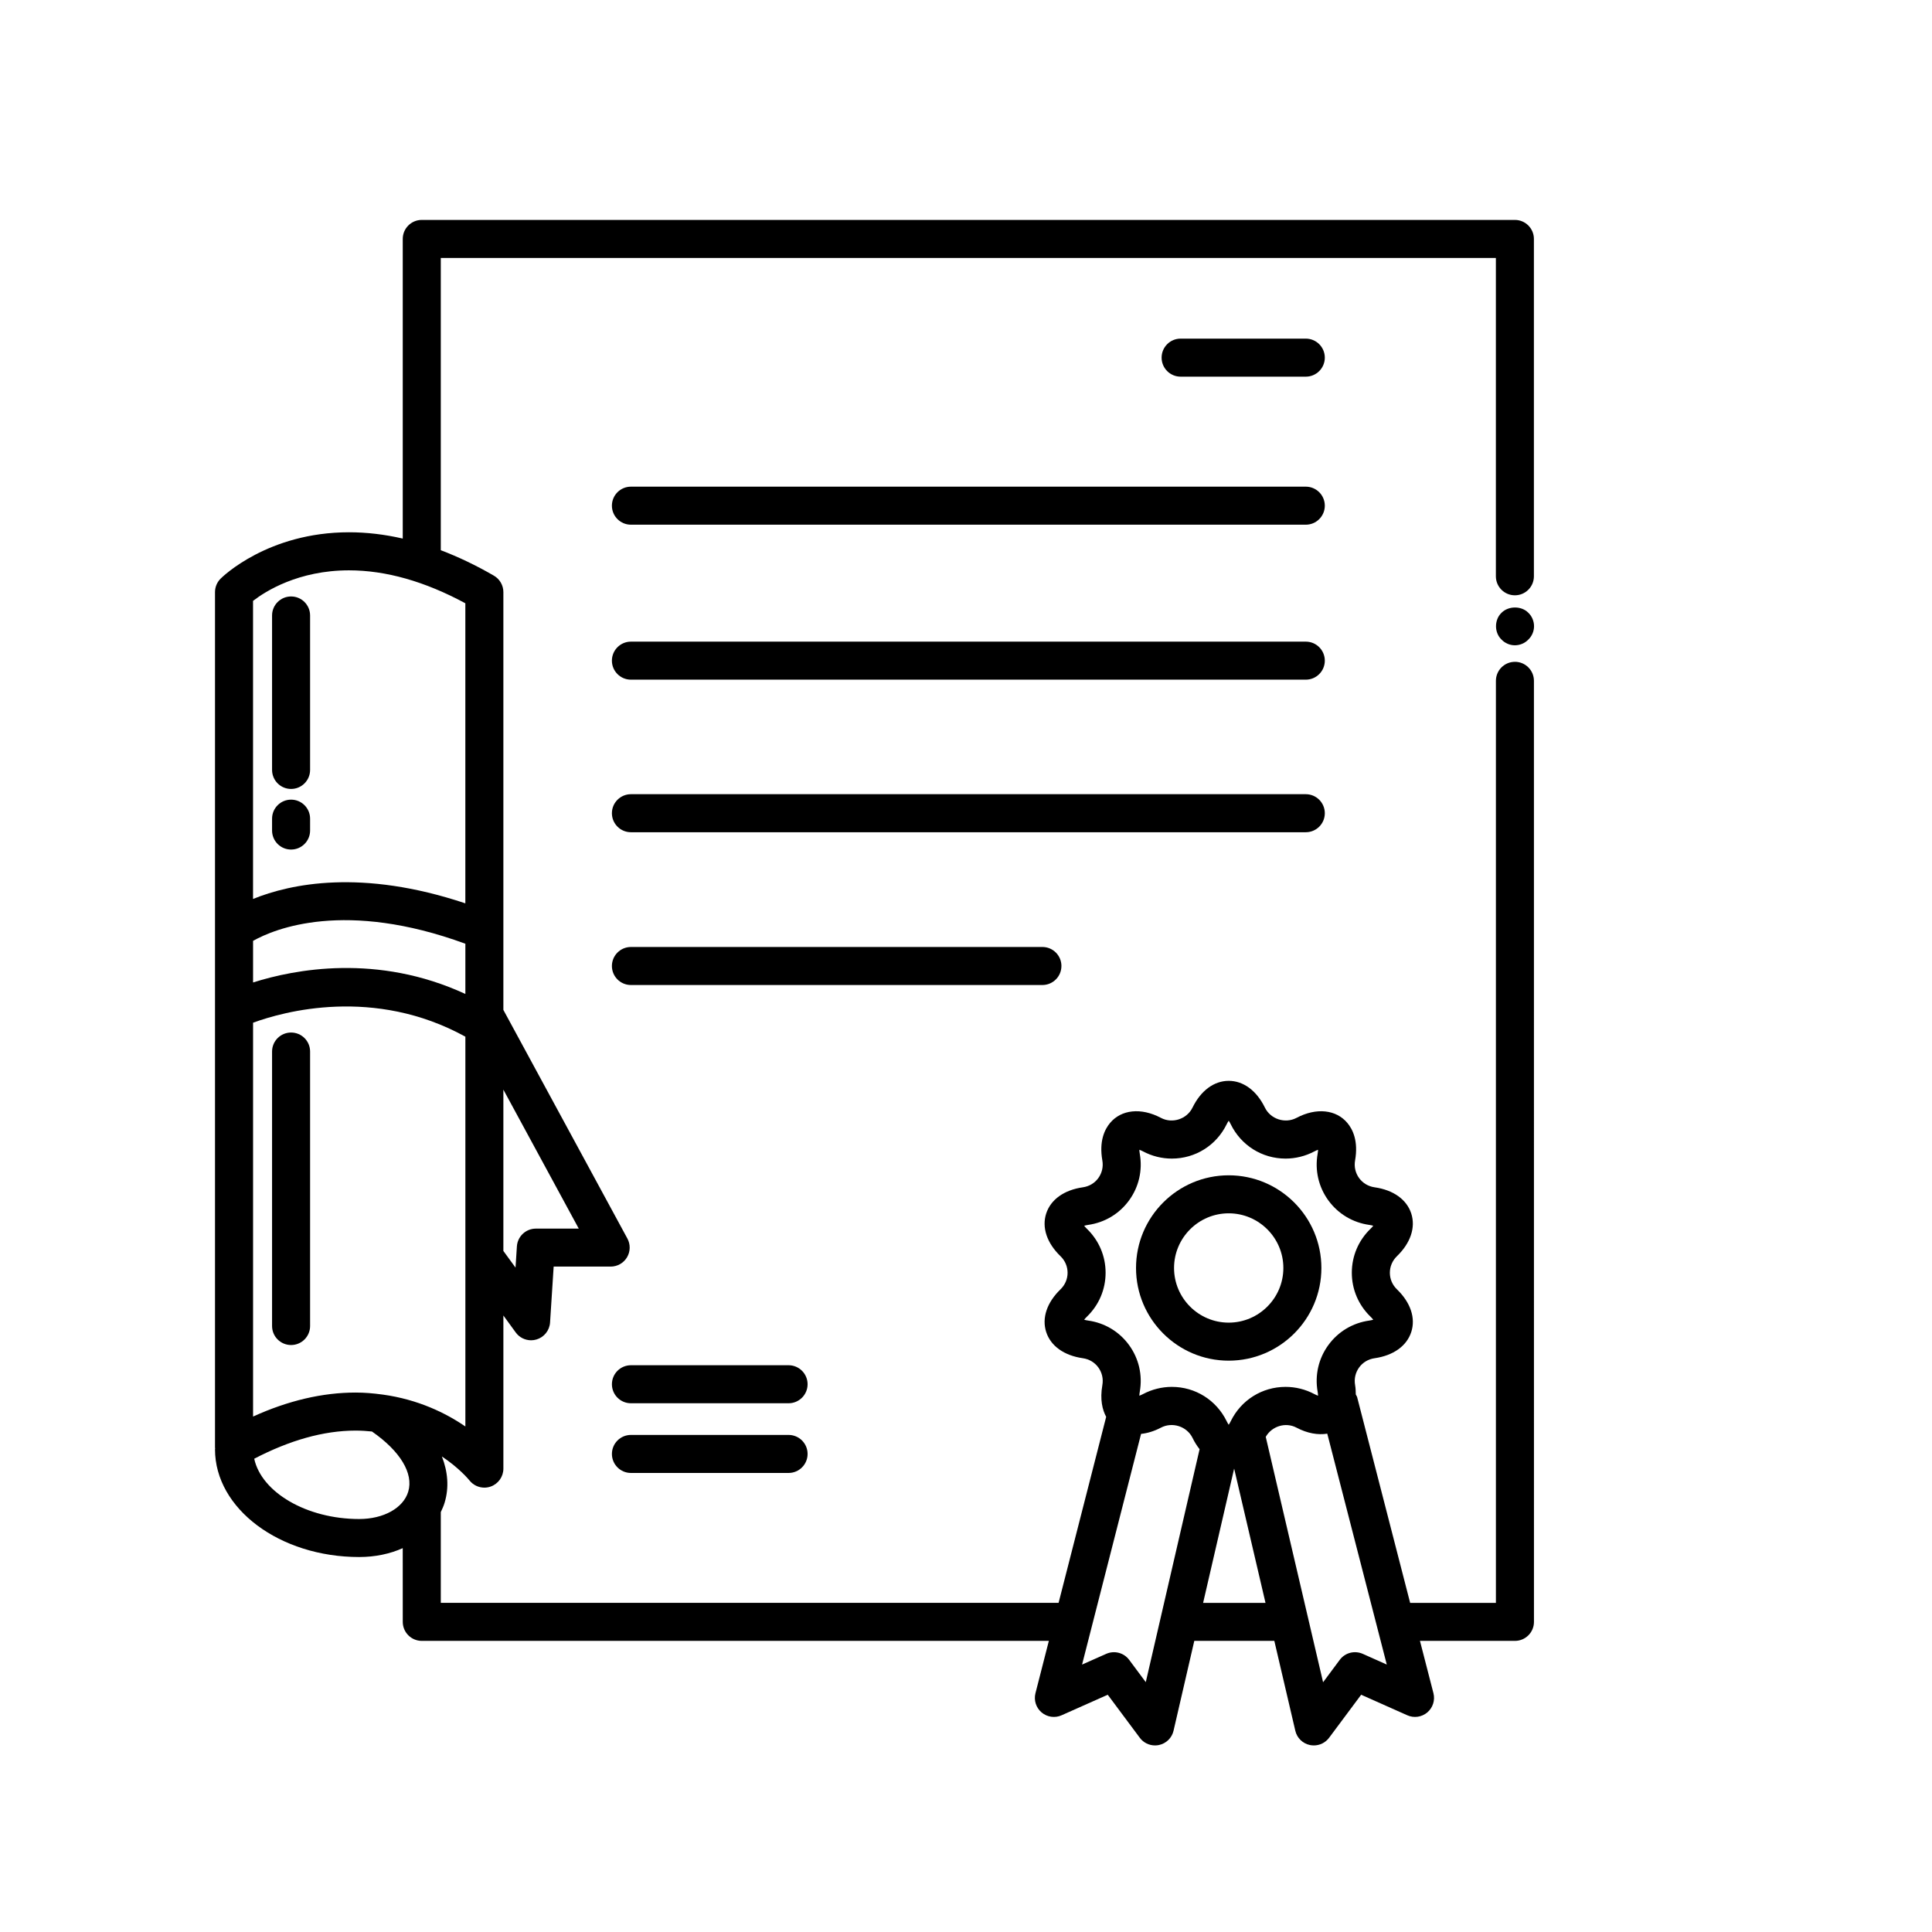
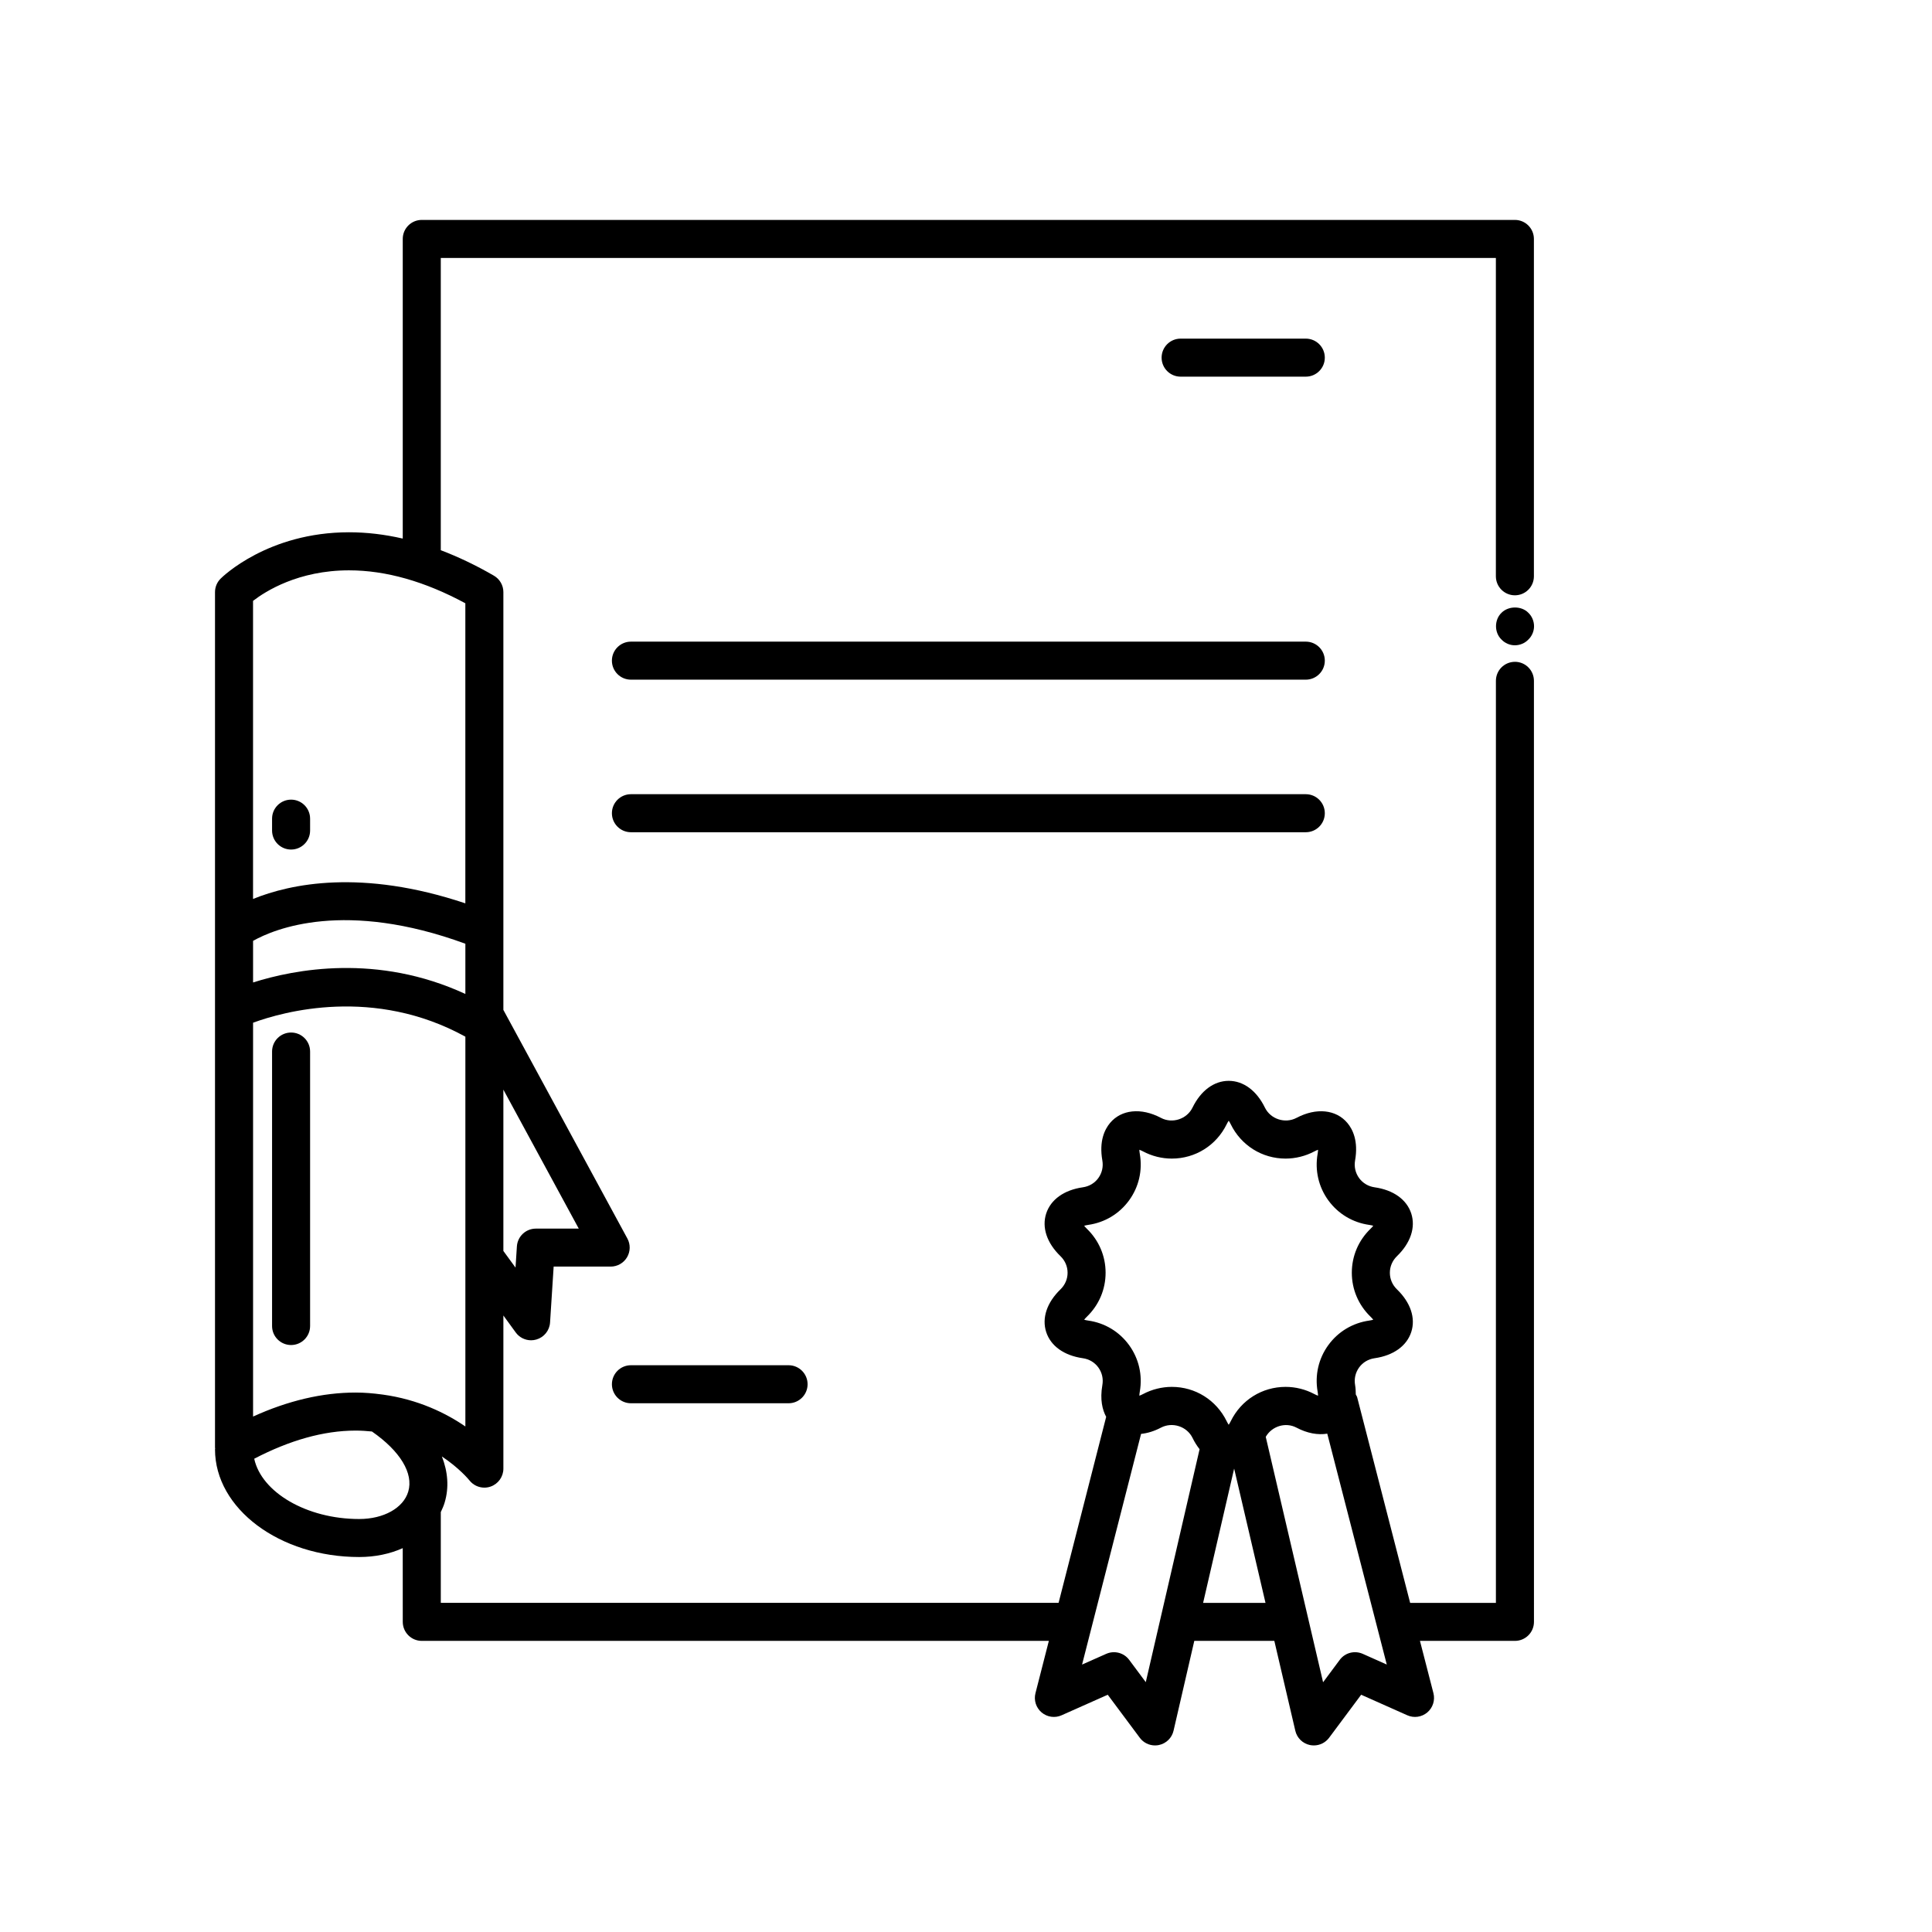
<svg xmlns="http://www.w3.org/2000/svg" fill="#000000" width="800px" height="800px" version="1.1" viewBox="144 144 512 512">
  <g>
    <path d="m545.47 319.39c-2.785 0-5.039 2.258-5.039 5.039v244.35h-22.727l-14.035-54.473c-0.074-0.289-0.258-0.508-0.371-0.766-0.02-0.785-0.023-1.562-0.18-2.473-0.297-1.668 0.086-3.324 1.062-4.676 0.973-1.344 2.434-2.211 4.109-2.449 4.969-0.711 8.504-3.246 9.707-6.941 1.203-3.699-0.176-7.824-3.785-11.309-1.215-1.176-1.883-2.734-1.883-4.398 0-1.664 0.672-3.223 1.883-4.398 3.606-3.488 4.984-7.613 3.785-11.309-1.199-3.699-4.734-6.231-9.715-6.941-1.672-0.238-3.133-1.109-4.106-2.449-0.977-1.352-1.359-3.008-1.062-4.676 0.898-5.129-0.621-8.238-2.051-9.934-2.957-3.527-8.195-4.133-13.473-1.34-3.043 1.602-6.887 0.324-8.375-2.719-2.207-4.516-5.703-7.094-9.594-7.094s-7.391 2.586-9.594 7.094c-1.484 3.043-5.344 4.324-8.367 2.719-5.285-2.797-10.52-2.191-13.477 1.34-1.43 1.703-2.949 4.805-2.051 9.934 0.297 1.668-0.086 3.324-1.062 4.676-0.973 1.344-2.434 2.211-4.109 2.449-4.969 0.711-8.504 3.246-9.707 6.941-1.203 3.699 0.176 7.824 3.785 11.309 1.215 1.176 1.883 2.734 1.883 4.398 0 1.664-0.672 3.223-1.883 4.398-3.606 3.488-4.984 7.613-3.785 11.309 1.199 3.699 4.734 6.231 9.715 6.941 1.672 0.238 3.133 1.109 4.106 2.449 0.977 1.352 1.359 3.008 1.062 4.676-0.676 3.859 0.02 6.574 1.012 8.41l-12.613 49.297h-163.72v-24.059c0.387-0.816 0.762-1.641 1.023-2.527 1.199-4.004 0.852-8.152-0.734-12.211 4.586 3.062 7.074 6.055 7.309 6.348 0.973 1.234 2.438 1.914 3.949 1.914 0.551 0 1.109-0.09 1.648-0.277 2.031-0.707 3.391-2.613 3.391-4.762v-40.582l3.273 4.5c0.961 1.324 2.488 2.07 4.07 2.07 0.469 0 0.941-0.066 1.406-0.203 2.035-0.59 3.488-2.398 3.621-4.516l0.953-14.809h15.113c1.777 0 3.422-0.938 4.328-2.457 0.906-1.531 0.945-3.422 0.102-4.977l-32.867-60.59v-110.72c0-1.793-0.957-3.457-2.516-4.359-4.727-2.742-9.422-4.977-14.07-6.746v-77.453h279.61v84.363c0 2.781 2.254 5.039 5.039 5.039s5.039-2.258 5.039-5.039v-89.402c0-2.781-2.254-5.039-5.039-5.039h-289.69c-2.781 0-5.039 2.258-5.039 5.039v79.406c-4.82-1.109-9.574-1.668-14.238-1.668-21.492 0-33.539 11.793-34.039 12.297-0.945 0.945-1.477 2.227-1.477 3.562v226.71c0 0.098 0.031 0.18 0.035 0.277 0 0.059-0.035 0.109-0.035 0.176 0 15.738 17.141 28.547 38.203 28.547 4.258 0 8.172-0.84 11.547-2.352l0.008 19.535c0 2.785 2.258 5.039 5.039 5.039h166.18l-3.547 13.863c-0.48 1.875 0.152 3.856 1.633 5.106 1.477 1.238 3.527 1.543 5.301 0.746l12.219-5.441 8.5 11.41c0.953 1.289 2.461 2.023 4.031 2.023 0.344 0 0.691-0.035 1.031-0.105 1.926-0.402 3.438-1.883 3.879-3.797l5.496-23.805h21.211l5.562 23.82c0.441 1.91 1.961 3.387 3.879 3.785 0.344 0.066 0.688 0.102 1.031 0.102 1.578 0 3.078-0.734 4.039-2.023l8.5-11.41 12.219 5.441c1.777 0.797 3.828 0.492 5.305-0.75 1.477-1.25 2.109-3.234 1.629-5.109l-3.57-13.855h25.172c2.785 0 5.039-2.254 5.039-5.039l-0.008-249.39c-0.004-2.781-2.258-5.035-5.043-5.035zm-300.04 194.19c-0.09-0.02-0.176-0.023-0.266-0.035-2.207-0.297-4.492-0.504-6.926-0.504-8.762 0-17.875 2.137-27.172 6.359v-104.37c8.035-2.953 32.047-9.633 56.262 3.699v103.3c-5.156-3.543-12.508-7.16-21.898-8.453zm21.898-106.17c-23.312-10.785-45.293-6.535-56.262-3.047v-11.027c5.777-3.25 24.43-10.906 56.262 0.762zm30.051 62.184h-11.371c-2.656 0-4.856 2.062-5.027 4.715l-0.363 5.617-3.219-4.414v-42.75zm-60.875-174.45c9.754 0 20.105 2.938 30.816 8.73v79.52c-27.484-9.203-46.359-5.184-56.262-1.16v-78.996c3.293-2.547 12-8.094 25.445-8.094zm2.691 251.41c-13.961 0-25.906-7.094-27.824-15.977 9.344-4.867 18.383-7.457 26.867-7.457 1.508 0 2.938 0.102 4.332 0.242 7.457 5.176 11.074 11.078 9.617 15.941-1.297 4.34-6.519 7.25-12.992 7.25zm193.19-52.59c-0.441-0.059-0.797-0.141-1.074-0.227 0.172-0.227 0.414-0.504 0.73-0.805 3.195-3.09 4.953-7.227 4.953-11.645 0-4.418-1.762-8.551-4.953-11.645-0.316-0.309-0.555-0.578-0.73-0.805 0.277-0.086 0.629-0.16 1.066-0.227 4.398-0.625 8.246-2.934 10.844-6.504 2.594-3.57 3.602-7.949 2.836-12.328-0.082-0.434-0.105-0.789-0.117-1.078 0.266 0.09 0.598 0.23 0.996 0.441 2.348 1.246 4.973 1.898 7.609 1.898 6.223 0 11.789-3.488 14.535-9.098 0.191-0.398 0.379-0.711 0.539-0.941 0.16 0.23 0.348 0.539 0.539 0.941 2.746 5.606 8.309 9.098 14.535 9.098 2.625 0 5.262-0.656 7.613-1.898 0.398-0.211 0.73-0.352 0.992-0.441-0.012 0.289-0.039 0.645-0.117 1.078-0.762 4.379 0.246 8.758 2.836 12.328 2.602 3.57 6.445 5.879 10.836 6.504 0.441 0.059 0.797 0.141 1.074 0.227-0.172 0.227-0.414 0.504-0.73 0.805-3.195 3.09-4.953 7.227-4.953 11.645 0 4.418 1.762 8.551 4.953 11.645 0.316 0.309 0.555 0.578 0.73 0.805-0.277 0.086-0.629 0.16-1.066 0.227-4.398 0.625-8.246 2.934-10.844 6.504-2.594 3.57-3.602 7.949-2.836 12.328 0.082 0.434 0.105 0.789 0.117 1.078-0.266-0.09-0.598-0.23-0.996-0.441-2.348-1.246-4.977-1.898-7.609-1.898-6.223 0-11.789 3.488-14.535 9.098-0.191 0.398-0.379 0.711-0.539 0.941-0.16-0.23-0.348-0.539-0.539-0.941-2.746-5.606-8.309-9.098-14.535-9.098-2.625 0-5.262 0.656-7.613 1.898-0.398 0.211-0.73 0.352-0.992 0.441 0.012-0.289 0.039-0.645 0.117-1.078 0.762-4.379-0.246-8.758-2.836-12.328-2.598-3.574-6.441-5.883-10.836-6.504zm15.258 95.824-4.402-5.914c-1.41-1.895-3.945-2.539-6.09-1.586l-6.394 2.84 15.637-61.133c1.691-0.18 3.473-0.711 5.266-1.656 3.043-1.598 6.887-0.324 8.375 2.719 0.543 1.125 1.176 2.117 1.867 2.992zm15.195-21.012 8.223-35.59 8.309 35.59zm42.305 13.508c-2.152-0.945-4.684-0.309-6.09 1.586l-4.422 5.945-15.195-65.035c1.594-2.812 5.238-3.981 8.152-2.438 2.852 1.512 5.684 1.996 8.152 1.594l15.77 61.188z" />
    <path d="m541.92 306.39c-0.957 0.906-1.461 2.215-1.461 3.578 0 1.309 0.504 2.621 1.461 3.527 0.906 0.957 2.211 1.512 3.527 1.512 1.359 0 2.664-0.555 3.578-1.512 0.953-0.906 1.512-2.215 1.512-3.527 0-1.359-0.555-2.672-1.512-3.578-1.816-1.863-5.242-1.863-7.106 0z" />
-     <path d="m490.05 272.97h-178.85c-2.781 0-5.039 2.258-5.039 5.039s2.258 5.039 5.039 5.039h178.85c2.785 0 5.039-2.258 5.039-5.039s-2.254-5.039-5.039-5.039z" />
    <path d="m490.05 314.04h-178.85c-2.781 0-5.039 2.258-5.039 5.039s2.258 5.039 5.039 5.039h178.85c2.785 0 5.039-2.258 5.039-5.039s-2.254-5.039-5.039-5.039z" />
    <path d="m495.09 359.51c0-2.781-2.254-5.039-5.039-5.039h-178.85c-2.781 0-5.039 2.258-5.039 5.039s2.258 5.039 5.039 5.039h178.85c2.785 0 5.039-2.254 5.039-5.039z" />
-     <path d="m425.29 400c0-2.781-2.254-5.039-5.039-5.039h-109.05c-2.781 0-5.039 2.258-5.039 5.039s2.258 5.039 5.039 5.039h109.05c2.785-0.004 5.035-2.258 5.035-5.039z" />
    <path d="m490.05 233.74h-33.172c-2.785 0-5.039 2.258-5.039 5.039s2.254 5.039 5.039 5.039h33.172c2.785 0 5.039-2.258 5.039-5.039s-2.254-5.039-5.039-5.039z" />
-     <path d="m469.62 504.59c13.543 0 24.562-11.02 24.562-24.562 0-13.543-11.02-24.562-24.562-24.562s-24.562 11.02-24.562 24.562c0 13.543 11.02 24.562 24.562 24.562zm0-39.047c7.984 0 14.484 6.5 14.484 14.484s-6.5 14.484-14.484 14.484-14.484-6.5-14.484-14.484 6.5-14.484 14.484-14.484z" />
-     <path d="m221.14 353.08c2.781 0 5.039-2.258 5.039-5.039v-40.934c0-2.781-2.258-5.039-5.039-5.039s-5.039 2.258-5.039 5.039v40.934c0.004 2.785 2.258 5.039 5.039 5.039z" />
    <path d="m221.14 369.14c2.781 0 5.039-2.258 5.039-5.039v-3.148c0-2.781-2.258-5.039-5.039-5.039s-5.039 2.258-5.039 5.039v3.148c0.004 2.781 2.258 5.039 5.039 5.039z" />
    <path d="m221.14 417.63c-2.781 0-5.039 2.254-5.039 5.039v72.738c0 2.785 2.258 5.039 5.039 5.039s5.039-2.254 5.039-5.039v-72.738c0-2.789-2.258-5.039-5.039-5.039z" />
    <path d="m352.98 505.8h-41.777c-2.781 0-5.039 2.254-5.039 5.039 0 2.785 2.258 5.039 5.039 5.039h41.777c2.781 0 5.039-2.254 5.039-5.039 0-2.785-2.258-5.039-5.039-5.039z" />
-     <path d="m352.98 524.27h-41.777c-2.781 0-5.039 2.254-5.039 5.039s2.258 5.039 5.039 5.039h41.777c2.781 0 5.039-2.254 5.039-5.039 0-2.789-2.258-5.039-5.039-5.039z" />
  </g>
</svg>